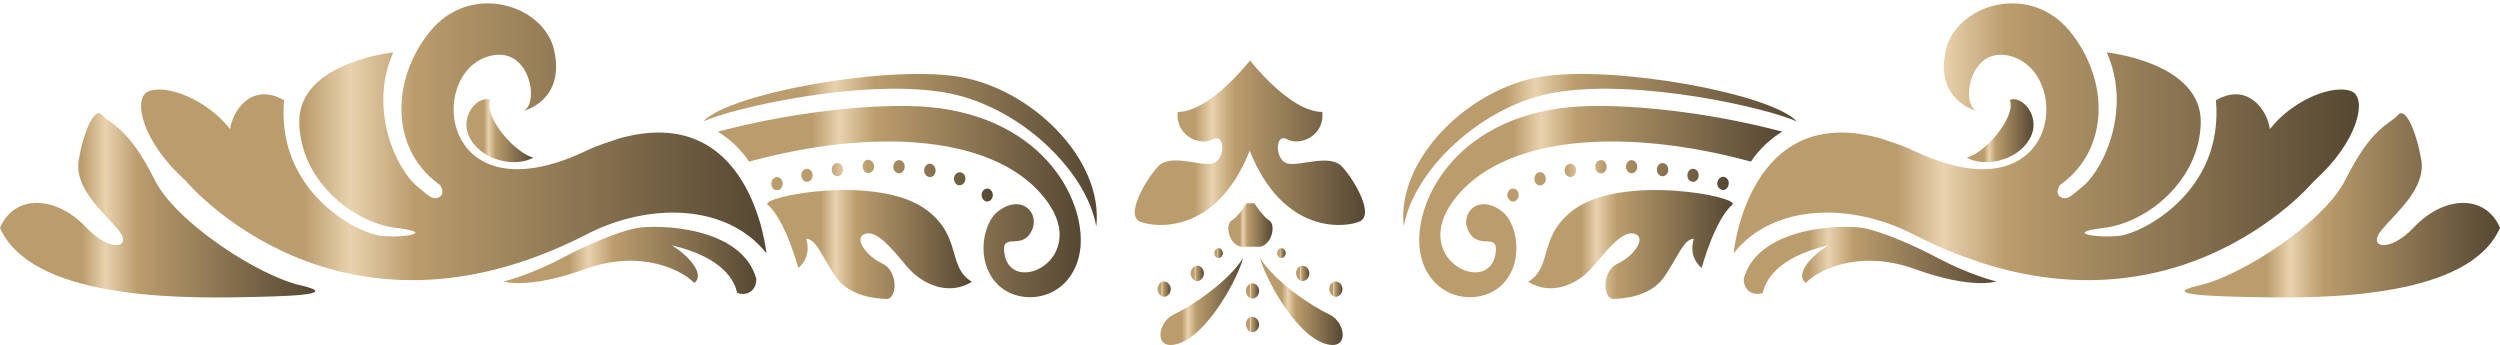
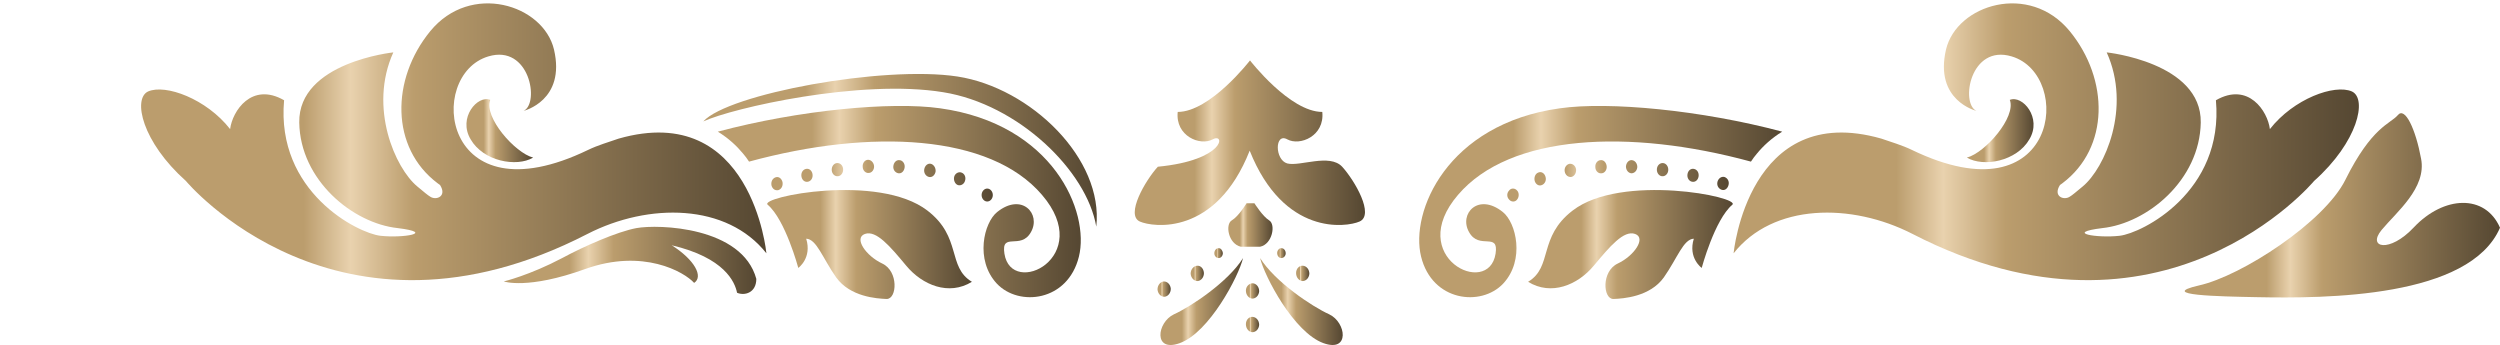
<svg xmlns="http://www.w3.org/2000/svg" width="500" height="69" viewBox="0 0 500 69" fill="none">
  <path d="M155.114 35.465C154.482 35.684 154.167 36.342 154.293 37.072C154.482 37.803 155.05 38.168 155.682 38.022C156.313 37.803 156.629 37.145 156.502 36.415C156.313 35.684 155.745 35.246 155.114 35.465ZM161.174 33.785C160.543 33.931 160.164 34.588 160.29 35.319C160.417 36.05 160.985 36.488 161.616 36.342C162.247 36.196 162.626 35.538 162.5 34.808C162.374 34.077 161.806 33.639 161.174 33.785ZM167.361 32.616C166.73 32.689 166.288 33.346 166.351 34.077C166.414 34.808 166.982 35.319 167.614 35.246C168.245 35.173 168.687 34.515 168.624 33.785C168.561 33.054 167.992 32.543 167.361 32.616ZM173.611 31.958C172.98 31.958 172.475 32.616 172.538 33.346C172.538 34.077 173.106 34.661 173.737 34.588C174.369 34.588 174.874 33.931 174.811 33.2C174.747 32.543 174.242 31.958 173.611 31.958ZM179.861 32.031C179.23 31.958 178.725 32.543 178.662 33.273C178.598 34.004 179.103 34.588 179.735 34.661C180.366 34.734 180.871 34.15 180.934 33.419C180.997 32.689 180.492 32.031 179.861 32.031ZM186.174 32.762C185.543 32.616 184.975 33.127 184.848 33.858C184.722 34.588 185.164 35.246 185.795 35.392C186.427 35.538 186.995 35.027 187.121 34.296C187.184 33.566 186.742 32.908 186.174 32.762ZM192.298 34.515C191.73 34.296 191.035 34.661 190.846 35.319C190.657 35.977 190.972 36.78 191.54 36.999C192.109 37.219 192.803 36.853 192.992 36.196C193.245 35.465 192.929 34.734 192.298 34.515ZM198.232 38.095C197.79 37.584 197.096 37.584 196.654 38.095C196.212 38.607 196.212 39.41 196.654 39.922C197.096 40.433 197.79 40.433 198.232 39.922C198.674 39.41 198.674 38.607 198.232 38.095Z" fill="url(#paint0_linear_76_184)" />
  <path d="M219.255 45.328C217.361 34.15 203.662 20.853 188.636 18.442C172.159 15.738 146.528 21.583 140.657 24.287C145.581 18.807 176.641 13.035 191.477 15.3C206.187 17.565 220.77 31.812 219.255 45.328Z" fill="url(#paint1_linear_76_184)" />
  <path d="M106.629 31.52C102.967 30.57 96.717 23.41 98.043 19.976C95.518 18.953 91.54 23.556 94.129 27.867C96.654 32.251 103.283 33.493 106.629 31.52Z" fill="url(#paint2_linear_76_184)" />
  <path d="M148.611 30.716C149.053 31.228 149.432 31.739 149.811 32.324C174.242 25.675 198.043 26.844 208.396 38.973C219.066 51.393 202.273 59.649 200.884 50.736C200.189 46.279 204.167 50.078 206.187 46.425C208.27 42.772 204.356 38.461 199.432 42.407C196.78 44.525 194.949 51.978 199.369 56.727C203.788 61.403 213.573 60.307 215.783 51.32C217.992 42.407 210.669 24.799 188.005 21.657C178.22 20.269 159.722 22.022 143.561 26.333C145.707 27.648 147.348 29.182 148.611 30.716Z" fill="url(#paint3_linear_76_184)" />
  <path d="M37.184 36.196C37.184 36.196 67.424 72.581 117.487 46.79C129.735 40.507 145.391 40.653 153.283 50.662C153.283 50.662 150.379 20.122 123.737 27.721C121.654 28.451 119.571 29.036 117.614 29.986C88.258 44.16 85.164 15.008 97.664 11.282C105.934 8.798 107.955 20.634 104.735 22.168C104.735 22.168 113.194 20.122 110.795 9.893C108.649 0.907 94.129 -3.623 86.048 6.24C78.157 15.885 78.094 29.547 87.5 36.634C87.689 36.78 87.879 36.926 88.005 36.999C89.457 39.264 87.248 40.141 86.048 39.337C85.543 39.045 84.785 38.388 83.46 37.292C79.04 33.639 73.674 21.51 78.662 10.478C78.662 10.478 59.659 12.451 59.849 24.506C60.038 36.05 70.581 44.671 79.546 45.621C87.248 46.571 80.556 47.667 76.073 47.155C71.591 46.644 55.177 38.388 56.818 20.049C50.316 16.323 46.465 22.241 46.023 25.821C41.288 19.757 33.081 16.761 29.609 18.296C26.515 19.757 28.409 28.378 37.184 36.196Z" fill="url(#paint4_linear_76_184)" />
  <path d="M127.273 45.621C131.692 44.817 148.422 45.329 151.263 55.776C151.263 58.553 148.927 59.21 147.412 58.553C146.97 56.361 144.886 51.539 134.343 49.055C138.952 51.977 140.72 55.338 138.826 56.58C136.869 54.388 128.598 49.639 117.045 53.804C105.492 57.968 100.758 56.288 100.758 56.288C100.758 56.288 105.934 55.046 112.437 51.612C116.919 49.201 123.422 46.351 127.273 45.621Z" fill="url(#paint5_linear_76_184)" />
  <path d="M153.535 40.945C151.768 39.41 175.694 34.588 185.48 42.114C192.424 47.447 189.394 53.365 194.381 56.361C189.773 59.21 184.47 57.019 181.25 53.146C178.03 49.274 175.252 45.986 172.98 46.79C170.707 47.593 173.169 51.173 176.452 52.708C179.735 54.242 179.419 59.795 177.336 59.795C175.316 59.722 170.013 59.356 167.235 55.484C164.52 51.612 163.321 47.813 161.237 47.74C162.437 51.612 159.659 53.585 159.659 53.585C159.659 53.585 157.071 43.94 153.535 40.945Z" fill="url(#paint6_linear_76_184)" />
-   <path d="M48.8 59.43C34.785 59.722 6.061 59.576 0 45.548C2.967 38.753 11.237 39.119 17.235 45.475C22.096 50.663 26.641 49.567 23.674 45.987C20.707 42.407 14.646 37.584 15.783 31.739C16.856 25.895 19.003 21.218 20.454 23.045C21.97 24.799 25.631 25.31 30.934 35.977C35.101 44.379 51.641 55.192 60.227 57.092C68.75 59.065 55.998 59.284 48.8 59.43Z" fill="url(#paint7_linear_76_184)" />
  <path d="M343.497 36.342C343.308 37.073 343.687 37.73 344.318 37.95C344.949 38.169 345.518 37.73 345.707 37C345.896 36.269 345.518 35.611 344.886 35.392C344.255 35.246 343.687 35.685 343.497 36.342ZM338.826 33.785C338.194 33.639 337.626 34.077 337.5 34.808C337.374 35.538 337.752 36.196 338.384 36.342C339.015 36.488 339.583 36.05 339.71 35.319C339.836 34.589 339.457 33.931 338.826 33.785ZM332.639 32.616C332.008 32.543 331.439 33.054 331.376 33.785C331.313 34.516 331.755 35.173 332.386 35.246C333.018 35.319 333.586 34.808 333.649 34.077C333.712 33.347 333.27 32.689 332.639 32.616ZM325.189 33.273C325.189 34.004 325.631 34.589 326.263 34.662C326.894 34.662 327.399 34.15 327.462 33.42C327.462 32.689 327.02 32.105 326.389 32.031C325.758 31.958 325.252 32.543 325.189 33.273ZM319.066 33.42C319.066 34.15 319.634 34.735 320.265 34.662C320.896 34.662 321.401 34.004 321.338 33.273C321.275 32.543 320.77 31.958 320.139 32.031C319.508 32.031 319.002 32.689 319.066 33.42ZM312.942 34.296C313.068 35.027 313.636 35.465 314.268 35.392C314.899 35.246 315.278 34.589 315.215 33.858C315.088 33.127 314.52 32.689 313.889 32.762C313.258 32.908 312.816 33.566 312.942 34.296ZM306.944 36.196C307.134 36.853 307.765 37.292 308.396 37C308.965 36.781 309.343 36.05 309.091 35.319C308.901 34.662 308.27 34.223 307.639 34.516C307.071 34.735 306.755 35.465 306.944 36.196ZM301.831 39.922C302.273 40.434 303.03 40.434 303.409 39.922C303.851 39.411 303.851 38.534 303.409 38.096C302.967 37.584 302.21 37.584 301.831 38.096C301.326 38.607 301.326 39.411 301.831 39.922Z" fill="url(#paint8_linear_76_184)" />
-   <path d="M280.745 45.328C282.639 34.15 296.338 20.853 311.364 18.442C327.841 15.738 353.472 21.583 359.343 24.287C354.419 18.807 323.359 13.035 308.523 15.3C293.813 17.565 279.23 31.812 280.745 45.328Z" fill="url(#paint9_linear_76_184)" />
  <path d="M393.371 31.52C397.033 30.57 403.283 23.41 401.957 19.976C404.482 18.953 408.46 23.556 405.871 27.867C403.346 32.251 396.717 33.493 393.371 31.52Z" fill="url(#paint10_linear_76_184)" />
  <path d="M351.389 30.716C350.947 31.228 350.568 31.739 350.189 32.324C325.757 25.675 301.957 26.844 291.603 38.973C280.934 51.393 297.727 59.649 299.116 50.736C299.81 46.279 295.833 50.078 293.813 46.425C291.73 42.772 295.644 38.461 300.568 42.407C303.22 44.525 305.05 51.978 300.631 56.727C296.212 61.403 286.427 60.307 284.217 51.32C282.007 42.407 289.331 24.799 311.995 21.657C321.78 20.269 340.278 22.022 356.439 26.333C354.293 27.648 352.651 29.182 351.389 30.716Z" fill="url(#paint11_linear_76_184)" />
  <path d="M462.816 36.196C462.816 36.196 432.576 72.581 382.513 46.79C370.265 40.507 354.609 40.653 346.717 50.662C346.717 50.662 349.621 20.122 376.263 27.721C378.346 28.451 380.429 29.036 382.386 29.986C411.742 44.16 414.836 15.008 402.336 11.282C394.066 8.798 392.045 20.634 395.265 22.168C395.265 22.168 386.806 20.122 389.205 9.893C391.351 0.907 405.871 -3.623 413.952 6.24C421.843 15.885 421.907 29.547 412.5 36.634C412.311 36.78 412.121 36.926 411.995 36.999C410.543 39.264 412.753 40.141 413.952 39.337C414.457 39.045 415.215 38.388 416.54 37.292C420.96 33.639 426.326 21.51 421.338 10.478C421.338 10.478 440.341 12.451 440.151 24.506C439.962 36.05 429.419 44.671 420.455 45.621C412.753 46.571 419.444 47.667 423.927 47.155C428.409 46.644 444.823 38.388 443.182 20.049C449.684 16.323 453.535 22.241 453.977 25.821C458.712 19.757 466.919 16.761 470.391 18.296C473.485 19.757 471.591 28.378 462.816 36.196Z" fill="url(#paint12_linear_76_184)" />
-   <path d="M372.727 45.621C368.308 44.817 351.578 45.329 348.737 55.776C348.737 58.48 351.073 59.21 352.588 58.553C353.03 56.361 355.113 51.539 365.656 49.055C361.048 51.977 359.28 55.338 361.174 56.58C363.131 54.388 371.401 49.639 382.954 53.804C394.507 57.968 399.242 56.288 399.242 56.288C399.242 56.288 394.066 55.046 387.563 51.612C383.081 49.201 376.578 46.351 372.727 45.621Z" fill="url(#paint13_linear_76_184)" />
  <path d="M346.465 40.945C348.232 39.41 324.306 34.588 314.52 42.114C307.576 47.447 310.606 53.365 305.619 56.361C310.227 59.21 315.53 57.019 318.75 53.146C321.97 49.274 324.747 45.986 327.02 46.79C329.293 47.593 326.831 51.173 323.548 52.708C320.265 54.242 320.581 59.795 322.664 59.795C324.684 59.722 329.987 59.356 332.765 55.484C335.48 51.612 336.679 47.813 338.763 47.74C337.563 51.612 340.341 53.585 340.341 53.585C340.341 53.585 342.929 43.94 346.465 40.945Z" fill="url(#paint14_linear_76_184)" />
  <path d="M451.199 59.43C465.215 59.722 493.939 59.576 500 45.548C497.033 38.753 488.763 39.119 482.765 45.475C477.904 50.663 473.358 49.567 476.326 45.987C479.293 42.407 485.353 37.584 484.217 31.739C483.144 25.895 480.997 21.218 479.545 23.045C478.03 24.799 474.369 25.31 469.066 35.977C464.899 44.379 448.358 55.192 439.773 57.092C431.25 59.065 444.002 59.284 451.199 59.43Z" fill="url(#paint15_linear_76_184)" />
  <path d="M249.306 40.653C249.306 40.653 247.727 43.283 246.338 44.087C245.013 44.89 245.644 48.763 248.169 49.347H250.442H249.747H252.02C254.482 48.836 255.177 44.89 253.851 44.087C252.525 43.283 250.884 40.653 250.884 40.653H249.306Z" fill="url(#paint16_linear_76_184)" />
  <path d="M252.02 51.612C252.904 55.265 258.775 66.517 264.709 68.635C270.012 70.535 269.255 64.471 265.846 62.864C262.437 61.329 254.987 56.361 252.02 51.612Z" fill="url(#paint17_linear_76_184)" />
  <path d="M248.611 51.612C247.727 55.265 241.856 66.517 235.922 68.635C230.619 70.535 231.376 64.471 234.785 62.864C238.194 61.329 245.644 56.361 248.611 51.612Z" fill="url(#paint18_linear_76_184)" />
  <path d="M249.179 58.115C249.179 58.991 249.747 59.649 250.442 59.722C251.199 59.722 251.768 59.064 251.831 58.261C251.831 57.384 251.263 56.726 250.568 56.653C249.811 56.653 249.179 57.311 249.179 58.115Z" fill="url(#paint19_linear_76_184)" />
  <path d="M249.179 64.836C249.179 65.713 249.747 66.371 250.442 66.444C251.199 66.444 251.768 65.786 251.831 64.982C251.831 64.106 251.263 63.448 250.568 63.375C249.811 63.302 249.179 63.959 249.179 64.836Z" fill="url(#paint20_linear_76_184)" />
  <path d="M255.429 50.59C255.429 51.174 255.808 51.612 256.25 51.612C256.755 51.612 257.134 51.174 257.134 50.663C257.134 50.078 256.755 49.64 256.313 49.64C255.871 49.567 255.429 50.078 255.429 50.59Z" fill="url(#paint21_linear_76_184)" />
  <path d="M259.217 54.607C259.217 55.484 259.785 56.142 260.48 56.215C261.237 56.215 261.806 55.557 261.869 54.754C261.869 53.877 261.301 53.219 260.606 53.146C259.849 53.073 259.217 53.731 259.217 54.607Z" fill="url(#paint22_linear_76_184)" />
-   <path d="M265.846 57.75C265.846 58.626 266.414 59.284 267.109 59.357C267.866 59.357 268.434 58.699 268.497 57.896C268.497 57.019 267.929 56.361 267.235 56.288C266.477 56.288 265.846 56.946 265.846 57.75Z" fill="url(#paint23_linear_76_184)" />
  <path d="M244.571 50.59C244.571 51.174 244.192 51.612 243.75 51.612C243.245 51.612 242.866 51.174 242.866 50.663C242.866 50.078 243.245 49.64 243.687 49.64C244.129 49.567 244.508 50.078 244.571 50.59Z" fill="url(#paint24_linear_76_184)" />
  <path d="M240.783 54.607C240.783 55.484 240.215 56.142 239.52 56.215C238.763 56.215 238.194 55.557 238.131 54.754C238.131 53.877 238.699 53.219 239.394 53.146C240.151 53.073 240.72 53.731 240.783 54.607Z" fill="url(#paint25_linear_76_184)" />
  <path d="M234.154 57.75C234.154 58.626 233.586 59.284 232.891 59.357C232.134 59.357 231.566 58.699 231.503 57.896C231.503 57.019 232.071 56.361 232.765 56.288C233.523 56.288 234.091 56.946 234.154 57.75Z" fill="url(#paint26_linear_76_184)" />
-   <path d="M231.566 33.346C234.091 30.57 240.025 33.346 242.551 32.689C245.076 32.031 245.076 26.479 242.551 27.867C240.025 29.255 235.038 27.209 235.543 22.387C242.045 22.387 250 12.085 250 12.085C250 12.085 257.955 22.387 264.457 22.387C264.962 27.209 259.975 29.255 257.449 27.867C254.924 26.479 254.924 31.958 257.449 32.689C259.975 33.346 265.909 30.643 268.434 33.346C270.96 36.123 274.937 42.991 271.907 44.306C269.255 45.475 256.755 47.228 249.937 30.132C243.182 47.228 230.619 45.475 227.967 44.306C225.063 42.991 229.04 36.123 231.566 33.346Z" fill="url(#paint27_linear_76_184)" />
+   <path d="M231.566 33.346C245.076 32.031 245.076 26.479 242.551 27.867C240.025 29.255 235.038 27.209 235.543 22.387C242.045 22.387 250 12.085 250 12.085C250 12.085 257.955 22.387 264.457 22.387C264.962 27.209 259.975 29.255 257.449 27.867C254.924 26.479 254.924 31.958 257.449 32.689C259.975 33.346 265.909 30.643 268.434 33.346C270.96 36.123 274.937 42.991 271.907 44.306C269.255 45.475 256.755 47.228 249.937 30.132C243.182 47.228 230.619 45.475 227.967 44.306C225.063 42.991 229.04 36.123 231.566 33.346Z" fill="url(#paint27_linear_76_184)" />
  <defs>
    <linearGradient id="paint0_linear_76_184" x1="154.265" y1="36.132" x2="198.564" y2="36.132" gradientUnits="userSpaceOnUse">
      <stop offset="0.26" stop-color="#BB9D6D" />
      <stop offset="0.335" stop-color="#E9D2AE" />
      <stop offset="0.435" stop-color="#BB9D6D" />
      <stop offset="1" stop-color="#554732" />
    </linearGradient>
    <linearGradient id="paint1_linear_76_184" x1="140.657" y1="30.062" x2="219.364" y2="30.062" gradientUnits="userSpaceOnUse">
      <stop offset="0.26" stop-color="#BB9D6D" />
      <stop offset="0.335" stop-color="#E9D2AE" />
      <stop offset="0.435" stop-color="#BB9D6D" />
      <stop offset="1" stop-color="#554732" />
    </linearGradient>
    <linearGradient id="paint2_linear_76_184" x1="93.287" y1="26.131" x2="106.629" y2="26.131" gradientUnits="userSpaceOnUse">
      <stop offset="0.26" stop-color="#BB9D6D" />
      <stop offset="0.335" stop-color="#E9D2AE" />
      <stop offset="0.435" stop-color="#BB9D6D" />
      <stop offset="1" stop-color="#554732" />
    </linearGradient>
    <linearGradient id="paint3_linear_76_184" x1="143.561" y1="40.316" x2="216.158" y2="40.316" gradientUnits="userSpaceOnUse">
      <stop offset="0.26" stop-color="#BB9D6D" />
      <stop offset="0.335" stop-color="#E9D2AE" />
      <stop offset="0.435" stop-color="#BB9D6D" />
      <stop offset="1" stop-color="#554732" />
    </linearGradient>
    <linearGradient id="paint4_linear_76_184" x1="28.222" y1="28.354" x2="153.283" y2="28.354" gradientUnits="userSpaceOnUse">
      <stop offset="0.26" stop-color="#BB9D6D" />
      <stop offset="0.335" stop-color="#E9D2AE" />
      <stop offset="0.435" stop-color="#BB9D6D" />
      <stop offset="1" stop-color="#554732" />
    </linearGradient>
    <linearGradient id="paint5_linear_76_184" x1="100.758" y1="52.076" x2="151.263" y2="52.076" gradientUnits="userSpaceOnUse">
      <stop offset="0.26" stop-color="#BB9D6D" />
      <stop offset="0.335" stop-color="#E9D2AE" />
      <stop offset="0.435" stop-color="#BB9D6D" />
      <stop offset="1" stop-color="#554732" />
    </linearGradient>
    <linearGradient id="paint6_linear_76_184" x1="153.442" y1="48.901" x2="194.381" y2="48.901" gradientUnits="userSpaceOnUse">
      <stop offset="0.26" stop-color="#BB9D6D" />
      <stop offset="0.335" stop-color="#E9D2AE" />
      <stop offset="0.435" stop-color="#BB9D6D" />
      <stop offset="1" stop-color="#554732" />
    </linearGradient>
    <linearGradient id="paint7_linear_76_184" x1="0" y1="41.069" x2="63.059" y2="41.069" gradientUnits="userSpaceOnUse">
      <stop offset="0.26" stop-color="#BB9D6D" />
      <stop offset="0.335" stop-color="#E9D2AE" />
      <stop offset="0.435" stop-color="#BB9D6D" />
      <stop offset="1" stop-color="#554732" />
    </linearGradient>
    <linearGradient id="paint8_linear_76_184" x1="301.452" y1="36.166" x2="345.756" y2="36.166" gradientUnits="userSpaceOnUse">
      <stop offset="0.26" stop-color="#BB9D6D" />
      <stop offset="0.335" stop-color="#E9D2AE" />
      <stop offset="0.435" stop-color="#BB9D6D" />
      <stop offset="1" stop-color="#554732" />
    </linearGradient>
    <linearGradient id="paint9_linear_76_184" x1="280.636" y1="30.062" x2="359.343" y2="30.062" gradientUnits="userSpaceOnUse">
      <stop offset="0.26" stop-color="#BB9D6D" />
      <stop offset="0.335" stop-color="#E9D2AE" />
      <stop offset="0.435" stop-color="#BB9D6D" />
      <stop offset="1" stop-color="#554732" />
    </linearGradient>
    <linearGradient id="paint10_linear_76_184" x1="393.371" y1="26.131" x2="406.713" y2="26.131" gradientUnits="userSpaceOnUse">
      <stop offset="0.26" stop-color="#BB9D6D" />
      <stop offset="0.335" stop-color="#E9D2AE" />
      <stop offset="0.435" stop-color="#BB9D6D" />
      <stop offset="1" stop-color="#554732" />
    </linearGradient>
    <linearGradient id="paint11_linear_76_184" x1="283.841" y1="40.316" x2="356.439" y2="40.316" gradientUnits="userSpaceOnUse">
      <stop offset="0.26" stop-color="#BB9D6D" />
      <stop offset="0.335" stop-color="#E9D2AE" />
      <stop offset="0.435" stop-color="#BB9D6D" />
      <stop offset="1" stop-color="#554732" />
    </linearGradient>
    <linearGradient id="paint12_linear_76_184" x1="346.717" y1="28.354" x2="471.778" y2="28.354" gradientUnits="userSpaceOnUse">
      <stop offset="0.26" stop-color="#BB9D6D" />
      <stop offset="0.335" stop-color="#E9D2AE" />
      <stop offset="0.435" stop-color="#BB9D6D" />
      <stop offset="1" stop-color="#554732" />
    </linearGradient>
    <linearGradient id="paint13_linear_76_184" x1="348.737" y1="52.072" x2="399.242" y2="52.072" gradientUnits="userSpaceOnUse">
      <stop offset="0.26" stop-color="#BB9D6D" />
      <stop offset="0.335" stop-color="#E9D2AE" />
      <stop offset="0.435" stop-color="#BB9D6D" />
      <stop offset="1" stop-color="#554732" />
    </linearGradient>
    <linearGradient id="paint14_linear_76_184" x1="305.619" y1="48.901" x2="346.557" y2="48.901" gradientUnits="userSpaceOnUse">
      <stop offset="0.26" stop-color="#BB9D6D" />
      <stop offset="0.335" stop-color="#E9D2AE" />
      <stop offset="0.435" stop-color="#BB9D6D" />
      <stop offset="1" stop-color="#554732" />
    </linearGradient>
    <linearGradient id="paint15_linear_76_184" x1="436.941" y1="41.069" x2="500" y2="41.069" gradientUnits="userSpaceOnUse">
      <stop offset="0.26" stop-color="#BB9D6D" />
      <stop offset="0.335" stop-color="#E9D2AE" />
      <stop offset="0.435" stop-color="#BB9D6D" />
      <stop offset="1" stop-color="#554732" />
    </linearGradient>
    <linearGradient id="paint16_linear_76_184" x1="245.662" y1="45" x2="254.513" y2="45" gradientUnits="userSpaceOnUse">
      <stop offset="0.26" stop-color="#BB9D6D" />
      <stop offset="0.335" stop-color="#E9D2AE" />
      <stop offset="0.435" stop-color="#BB9D6D" />
      <stop offset="1" stop-color="#554732" />
    </linearGradient>
    <linearGradient id="paint17_linear_76_184" x1="252.02" y1="60.306" x2="268.546" y2="60.306" gradientUnits="userSpaceOnUse">
      <stop offset="0.26" stop-color="#BB9D6D" />
      <stop offset="0.335" stop-color="#E9D2AE" />
      <stop offset="0.435" stop-color="#BB9D6D" />
      <stop offset="1" stop-color="#554732" />
    </linearGradient>
    <linearGradient id="paint18_linear_76_184" x1="232.085" y1="60.306" x2="248.611" y2="60.306" gradientUnits="userSpaceOnUse">
      <stop offset="0.26" stop-color="#BB9D6D" />
      <stop offset="0.335" stop-color="#E9D2AE" />
      <stop offset="0.435" stop-color="#BB9D6D" />
      <stop offset="1" stop-color="#554732" />
    </linearGradient>
    <linearGradient id="paint19_linear_76_184" x1="249.179" y1="58.188" x2="251.831" y2="58.188" gradientUnits="userSpaceOnUse">
      <stop offset="0.26" stop-color="#BB9D6D" />
      <stop offset="0.335" stop-color="#E9D2AE" />
      <stop offset="0.435" stop-color="#BB9D6D" />
      <stop offset="1" stop-color="#554732" />
    </linearGradient>
    <linearGradient id="paint20_linear_76_184" x1="249.179" y1="64.906" x2="251.831" y2="64.906" gradientUnits="userSpaceOnUse">
      <stop offset="0.26" stop-color="#BB9D6D" />
      <stop offset="0.335" stop-color="#E9D2AE" />
      <stop offset="0.435" stop-color="#BB9D6D" />
      <stop offset="1" stop-color="#554732" />
    </linearGradient>
    <linearGradient id="paint21_linear_76_184" x1="255.429" y1="50.623" x2="257.134" y2="50.623" gradientUnits="userSpaceOnUse">
      <stop offset="0.26" stop-color="#BB9D6D" />
      <stop offset="0.335" stop-color="#E9D2AE" />
      <stop offset="0.435" stop-color="#BB9D6D" />
      <stop offset="1" stop-color="#554732" />
    </linearGradient>
    <linearGradient id="paint22_linear_76_184" x1="259.217" y1="54.678" x2="261.869" y2="54.678" gradientUnits="userSpaceOnUse">
      <stop offset="0.26" stop-color="#BB9D6D" />
      <stop offset="0.335" stop-color="#E9D2AE" />
      <stop offset="0.435" stop-color="#BB9D6D" />
      <stop offset="1" stop-color="#554732" />
    </linearGradient>
    <linearGradient id="paint23_linear_76_184" x1="265.846" y1="57.823" x2="268.497" y2="57.823" gradientUnits="userSpaceOnUse">
      <stop offset="0.26" stop-color="#BB9D6D" />
      <stop offset="0.335" stop-color="#E9D2AE" />
      <stop offset="0.435" stop-color="#BB9D6D" />
      <stop offset="1" stop-color="#554732" />
    </linearGradient>
    <linearGradient id="paint24_linear_76_184" x1="242.866" y1="50.623" x2="244.571" y2="50.623" gradientUnits="userSpaceOnUse">
      <stop offset="0.26" stop-color="#BB9D6D" />
      <stop offset="0.335" stop-color="#E9D2AE" />
      <stop offset="0.435" stop-color="#BB9D6D" />
      <stop offset="1" stop-color="#554732" />
    </linearGradient>
    <linearGradient id="paint25_linear_76_184" x1="238.131" y1="54.678" x2="240.783" y2="54.678" gradientUnits="userSpaceOnUse">
      <stop offset="0.26" stop-color="#BB9D6D" />
      <stop offset="0.335" stop-color="#E9D2AE" />
      <stop offset="0.435" stop-color="#BB9D6D" />
      <stop offset="1" stop-color="#554732" />
    </linearGradient>
    <linearGradient id="paint26_linear_76_184" x1="231.503" y1="57.823" x2="234.154" y2="57.823" gradientUnits="userSpaceOnUse">
      <stop offset="0.26" stop-color="#BB9D6D" />
      <stop offset="0.335" stop-color="#E9D2AE" />
      <stop offset="0.435" stop-color="#BB9D6D" />
      <stop offset="1" stop-color="#554732" />
    </linearGradient>
    <linearGradient id="paint27_linear_76_184" x1="226.949" y1="28.542" x2="272.998" y2="28.542" gradientUnits="userSpaceOnUse">
      <stop offset="0.26" stop-color="#BB9D6D" />
      <stop offset="0.335" stop-color="#E9D2AE" />
      <stop offset="0.435" stop-color="#BB9D6D" />
      <stop offset="1" stop-color="#554732" />
    </linearGradient>
  </defs>
</svg>